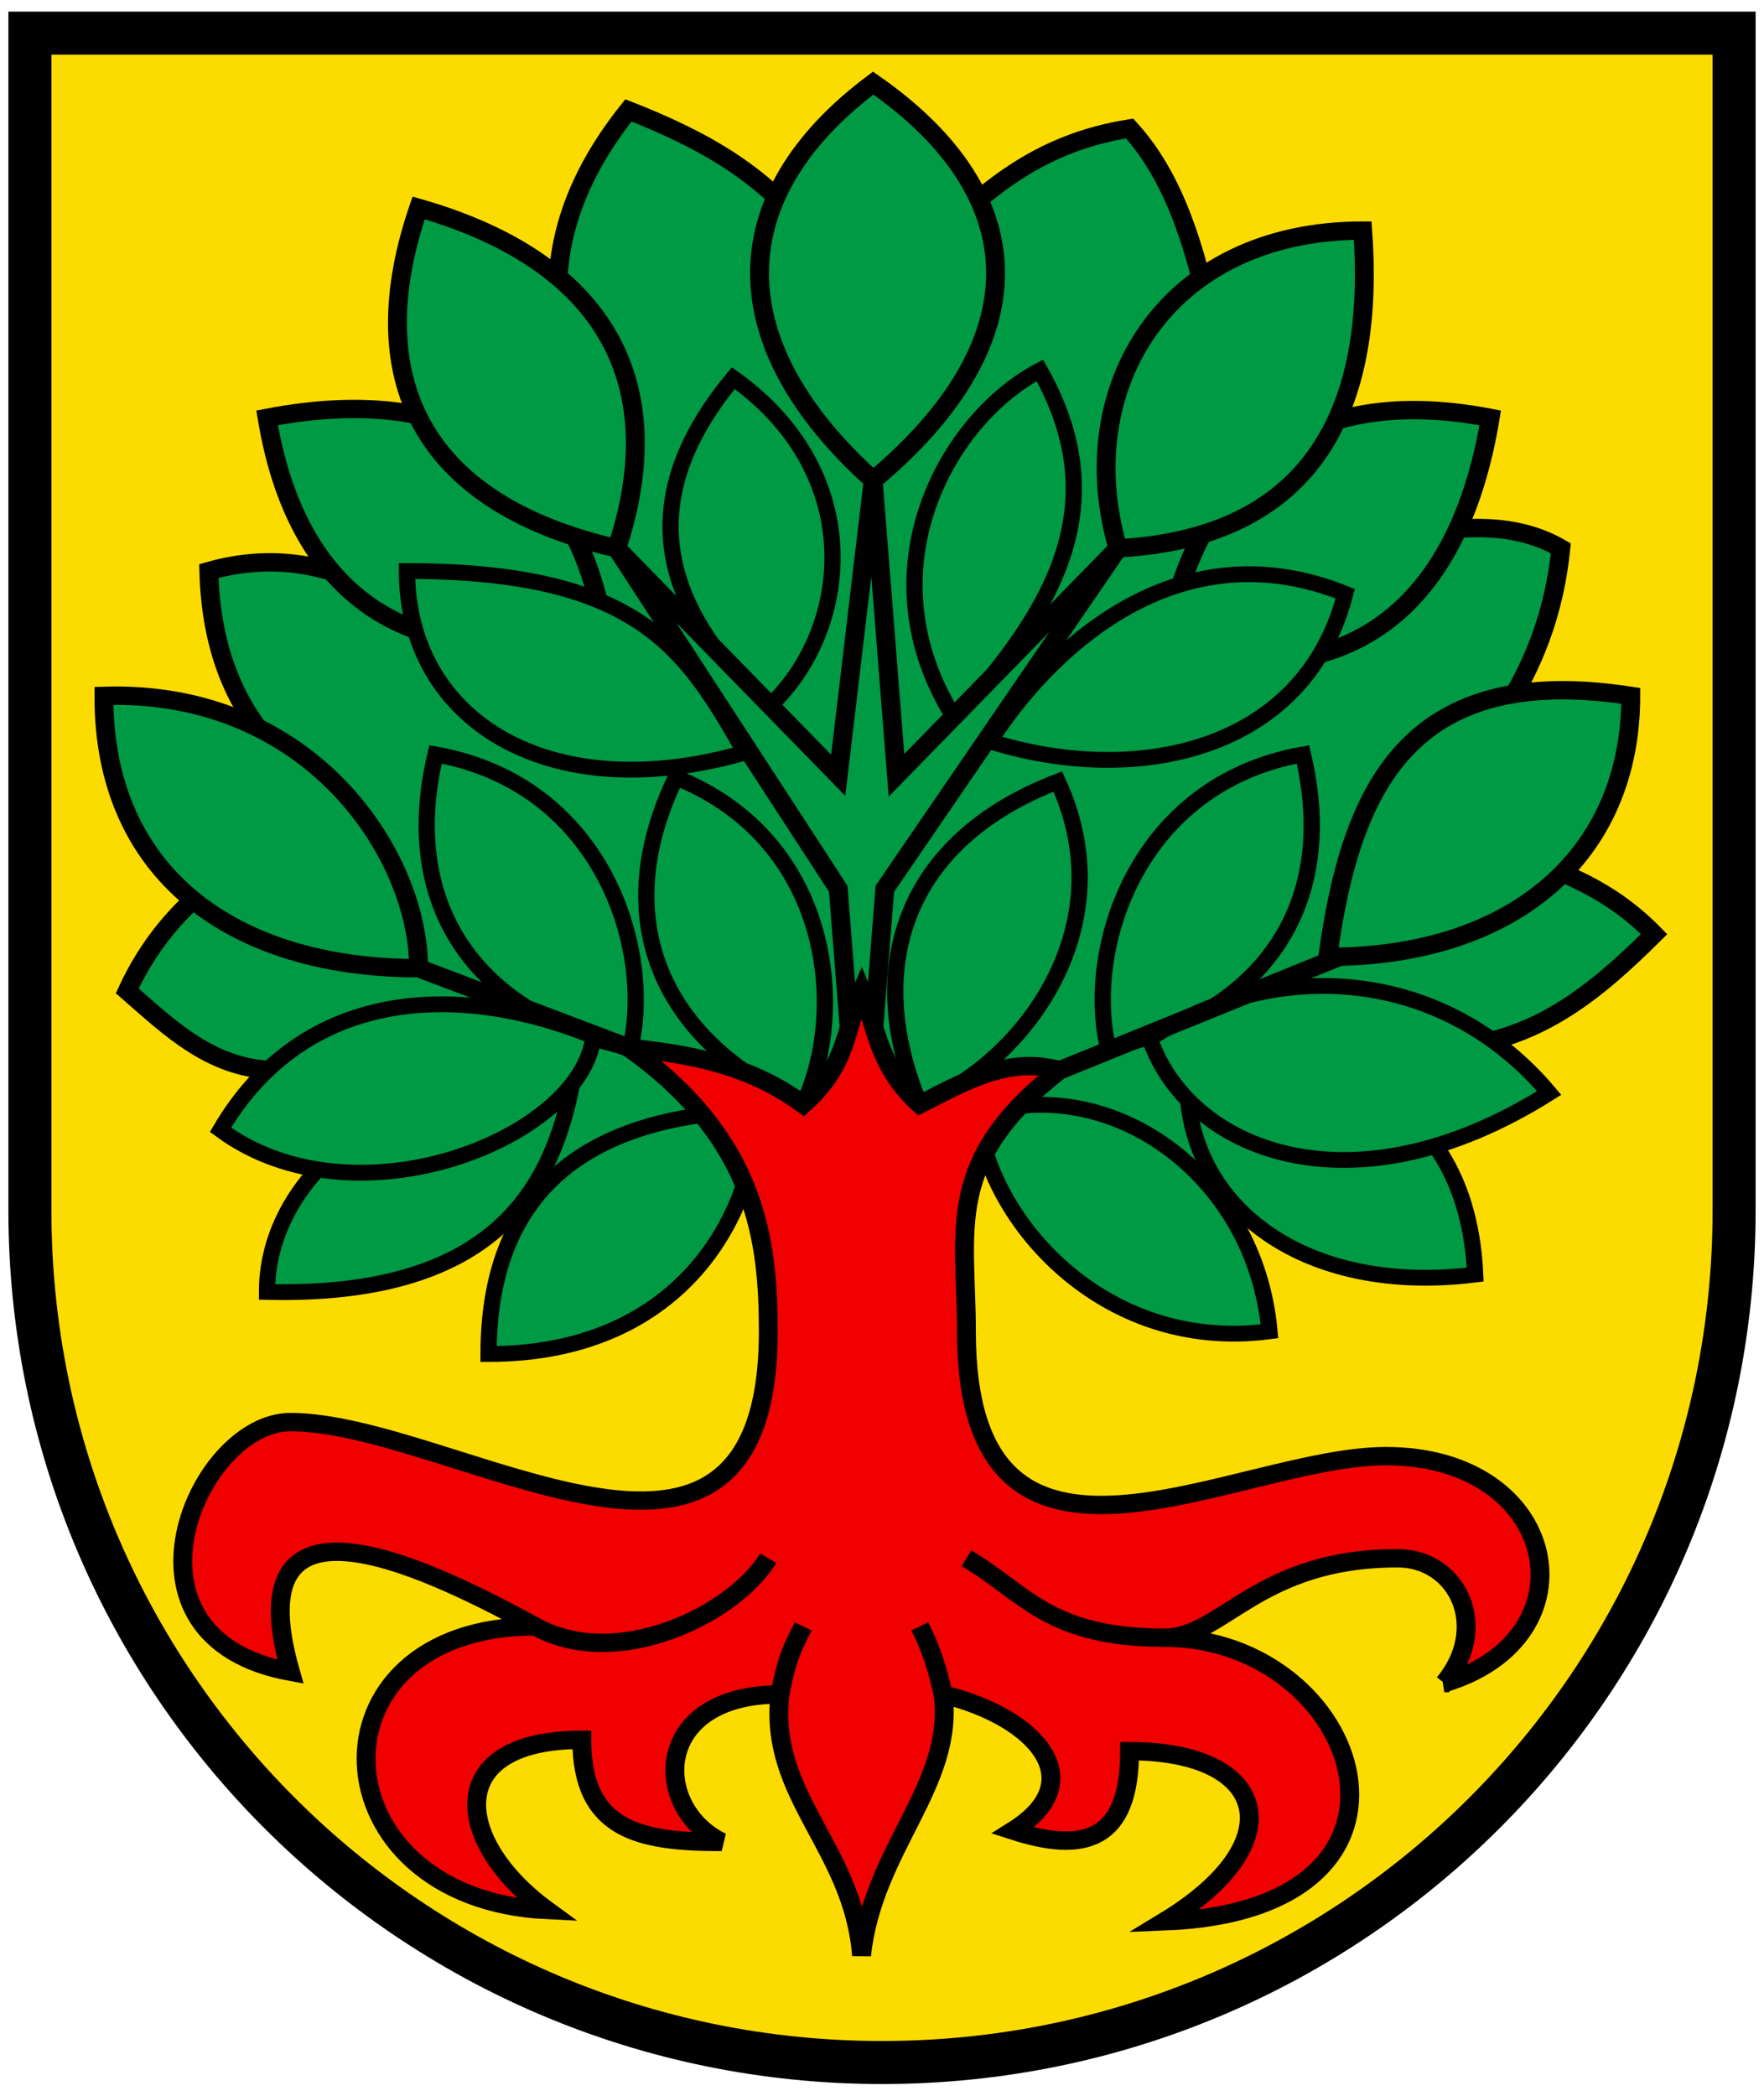
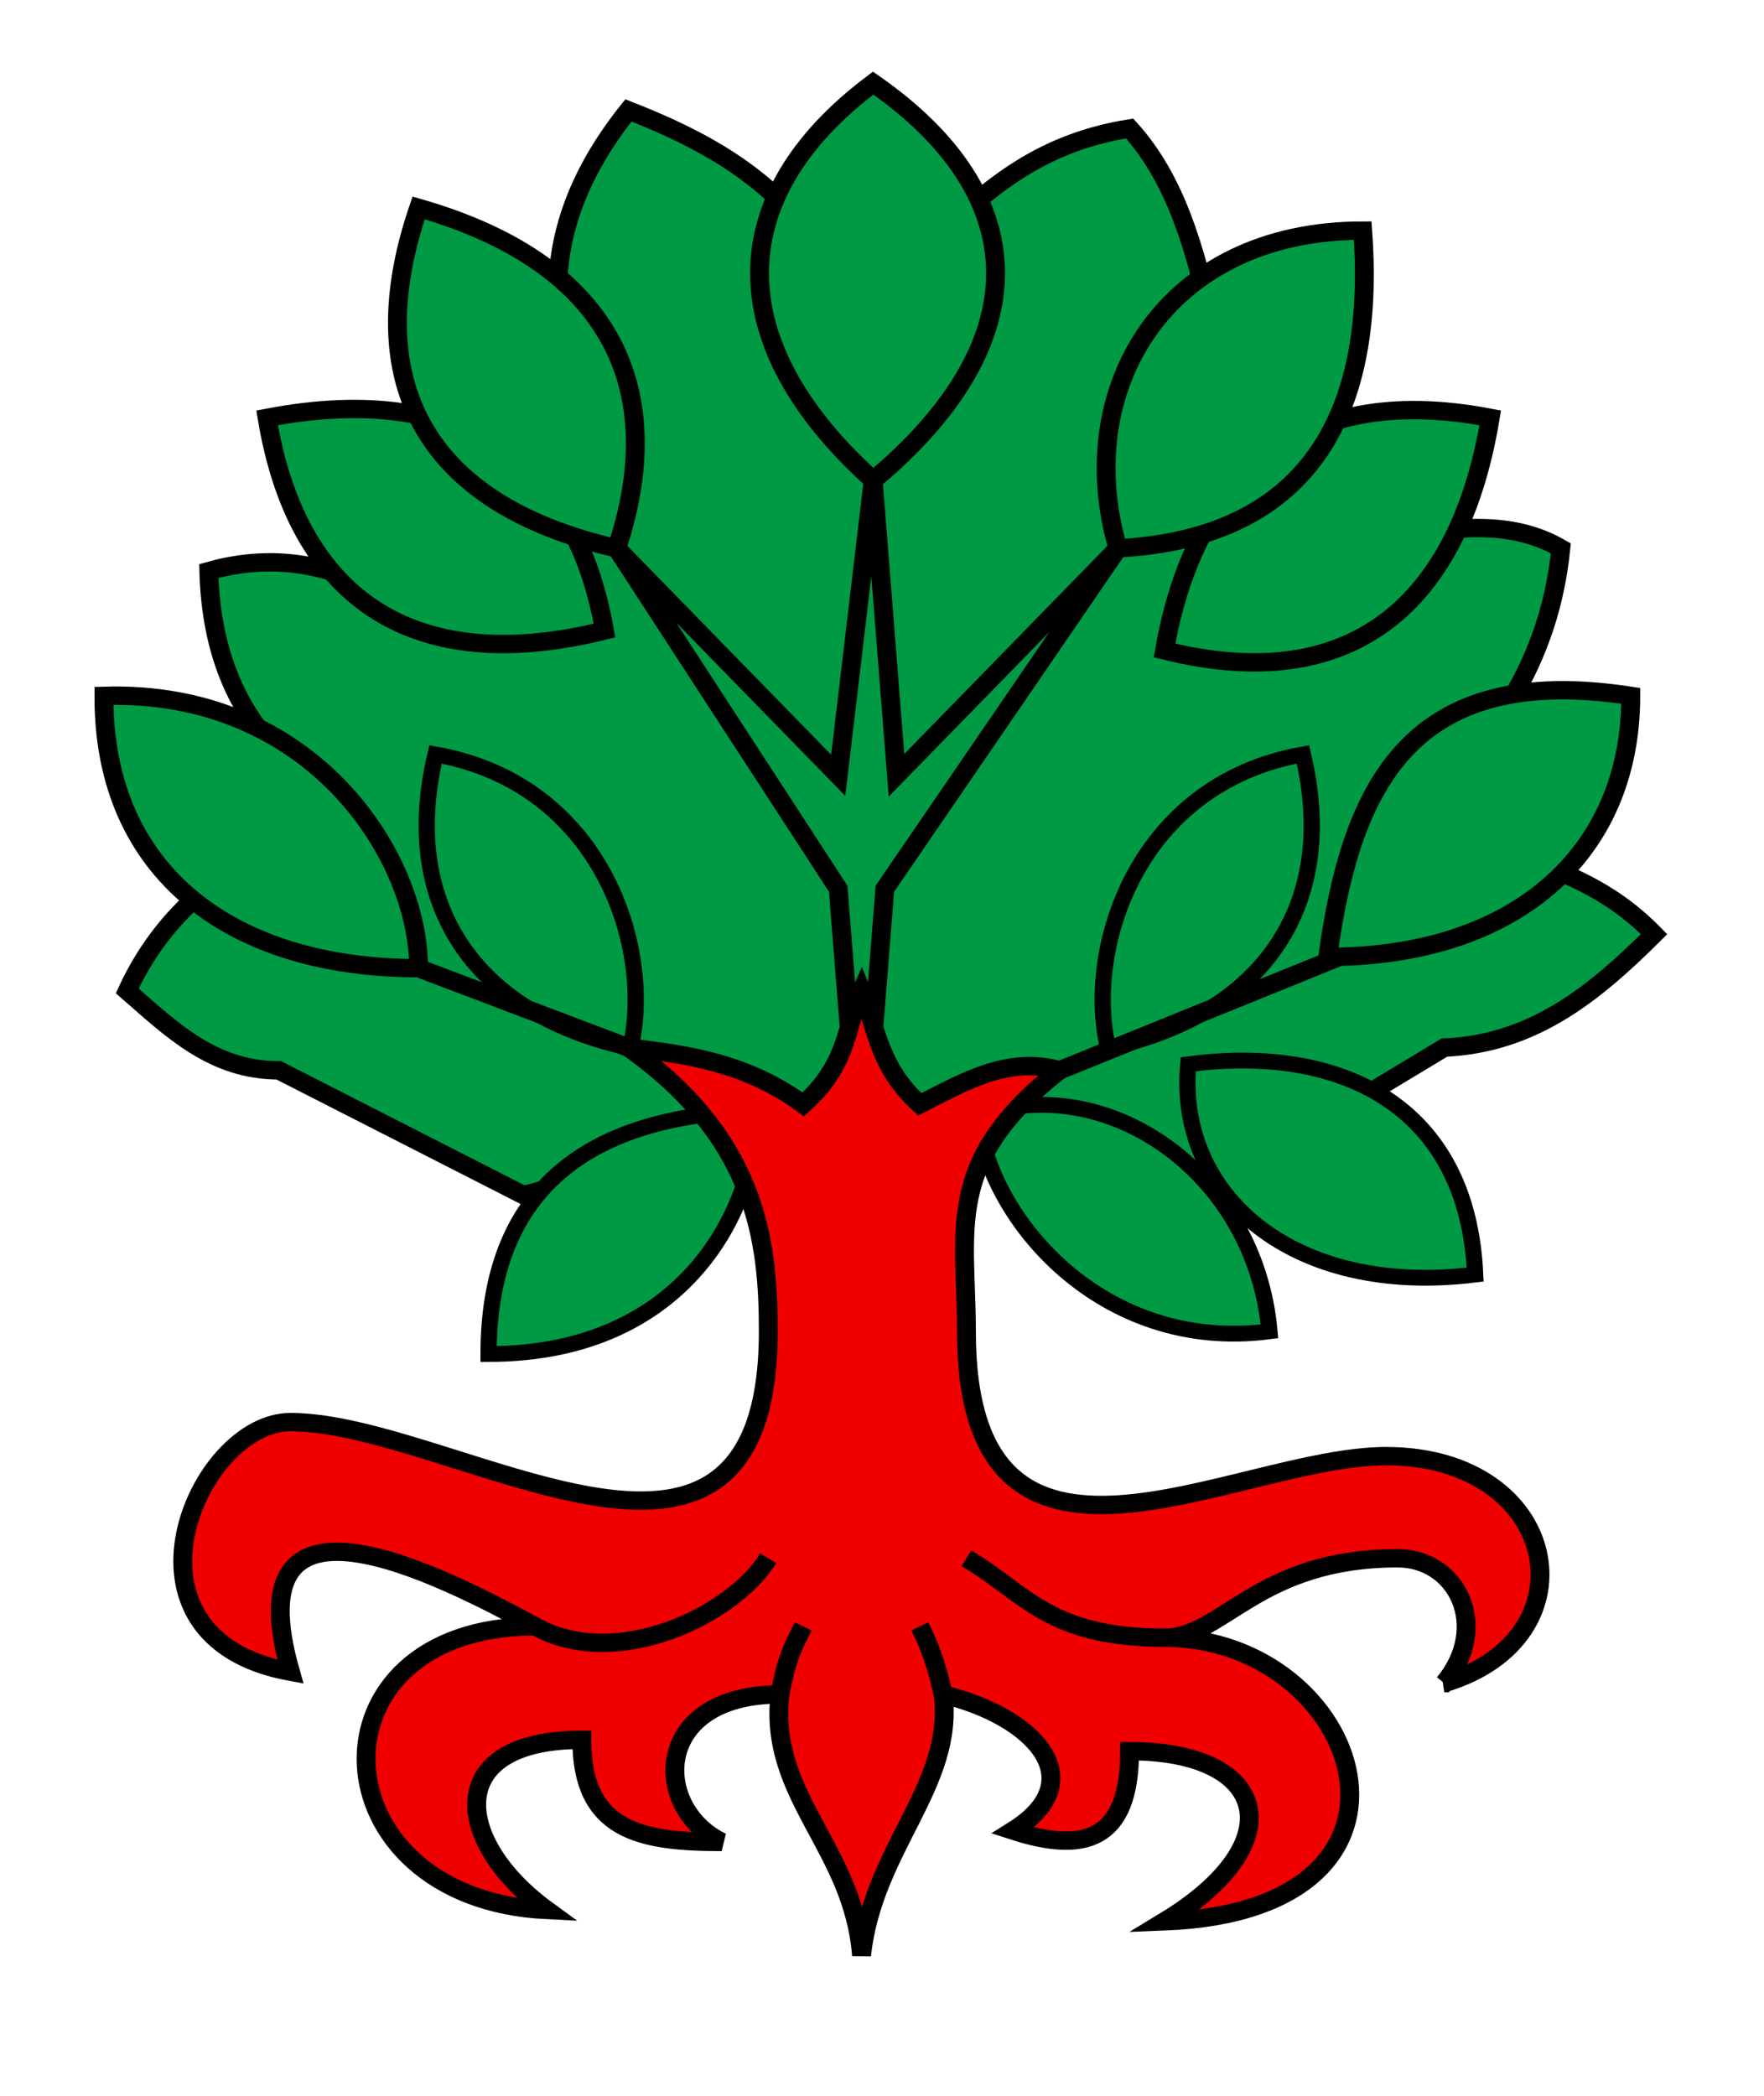
<svg xmlns="http://www.w3.org/2000/svg" width="410" height="487">
  <g stroke-width="2.454">
-     <path d="M6.951 7.698v284.435c0 103.09 88.667 186.659 198.051 186.659 109.384 0 198.051-83.57 198.051-186.659V7.698z" fill="#fcdb00" />
    <g fill-rule="evenodd" stroke-width="2.542" stroke="#000">
      <g fill="#094">
        <g stroke-width="1.619">
          <path d="M635 665c-5.652.01-9.246-3.637-13-7 1.728-3.855 4.312-7.234 8-10l5-11c-4.075-4.296-5.845-9.744-6-16 4.42-1.29 8.797-.95 13 1l17-24c-.444-5.865 1.432-11.729 6-17.594 6.19 2.493 11.969 5.646 16 11.594h10c4.498-4.295 8.896-8.674 17-10 3.948 4.456 5.631 10.61 7 17l16 19c4.898-.901 9.745-1.526 14 1-.523 5.333-2.214 10.667-6 16l2 11c4.07 1.5 8.143 2.952 12 7-4.972 5.073-10.237 9.65-18 10l-21 13-29-8-29 8z" transform="matrix(2.709 0 0 2.637 -1655.423 -1504.877)" />
          <path d="M634 607.5c17.386-3.425 26.564 4.68 28.943 18.743-16.924 4.312-26.476-3.33-28.943-18.743z" transform="matrix(2.709 0 0 2.637 -1655.423 -1504.877)" />
          <path d="M647 589c17 5 21.392 16.43 17 30-17-4-21.937-15.194-17-30zM738.94 607.5c-17.386-3.425-25.564 6.438-27.943 20.501 16.924 4.312 25.476-5.09 27.943-20.501z" transform="matrix(2.709 0 0 2.637 -1655.423 -1504.877)" />
          <path d="M728 591c-17 0-25 14-21 28 18-1 22-14 21-28zM686 578c-13 10-13 23 0 35 14-12 14-25 0-35zM620 632c17.711-.573 27 14 27 24-16 0-27.054-8.392-27-24zM751 632c-19-3-24 8-26 23 16 0 26-9 26-23z" transform="matrix(2.709 0 0 2.637 -1655.423 -1504.877)" />
        </g>
        <g stroke-width="1.392">
          <path d="M648.45 637.16c14.254 2.6 18.734 17.072 16.719 25.885-12.773-2.805-19.907-12.139-16.719-25.885z" transform="matrix(2.709 0 0 2.637 -1655.423 -1504.877)" />
-           <path d="M646 621c20 0 24 7 29 16-17 5-29-3-29-16zM674 604c11.686 8.567 9.988 22.412 3 29-9.012-8.588-11.873-18.028-3-29zM693 634c-8-13-.66-26.397 7.301-30.681C706.597 614.781 702 624 693 634zM726.5 623c-14.498-6-25.498 5-30.498 13 12.442 4.025 27 1 30.498-13z" transform="matrix(2.709 0 0 2.637 -1655.423 -1504.877)" />
          <path d="M722.87 637.16c-14.254 2.6-18.734 17.072-16.719 25.885 12.773-2.805 19.907-12.139 16.719-25.885zM720 688c-14.359 1.937-24.189-9.996-25-19 11-4 23.779 4.942 25 19zM653 690c17 0 23-13 23-21.442C661 669 653 676 653 690z" transform="matrix(2.709 0 0 2.637 -1655.423 -1504.877)" />
          <path d="M737.65 683c-15.647 2-25.647-7-24.62-18.532 12.957-1.772 23.973 3.532 24.62 18.532z" transform="matrix(2.709 0 0 2.637 -1655.423 -1504.877)" />
-           <path d="M744 667c-17 11-31 5-34.266-4.792C720.586 654.91 735 656 744 667zM633.99 684.53c19.008.474 24.155-8.678 26.008-17.526-12.776-2.79-26 6-26.008 17.526z" transform="matrix(2.709 0 0 2.637 -1655.423 -1504.877)" />
-           <path d="M630 670.24c11.545 8.755 31 .764 32-8.236-12-5-25-4-32 8.236zM669.07 639.19c13.394 5.526 14.746 20.615 10.931 28.811-11.903-5.417-16.925-16.037-10.931-28.811zM701.84 639.55c5.942 13.215-3.438 25.112-11.839 28.45-4.933-12.111-1.29-23.281 11.839-28.45z" transform="matrix(2.709 0 0 2.637 -1655.423 -1504.877)" />
        </g>
        <path d="m686 662 1-13 20-30-19 20-2-26-3 26-19-20 19 30 1 13z" stroke-width="1.619" transform="matrix(2.709 0 0 2.637 -1655.423 -1504.877)" />
      </g>
      <path d="M735 719c13-4 10-20-5-20-13 0-36 15-36-11 0-9-2-15 8-23l24-10-24 10c-4.415-1.284-8.18 1.006-12 3-3.568-3.333-3.67-6.667-5-10-1.431 3.307-1.1 6.418-5 10-4.805-3.619-9.893-4.407-15-5l-18-7 18 7c11 8 12 17 12 25 0 28-27 8-41 8-8 0-16 19 0 22-5-18 12.803-8.55 21-4 7 4 17-1 20-6-3 5-13 10-20 6-20 0-19 24 1 25-8-6-9-15 3-15 0 8 5 9 12 9-6-3-6-13 5-13 .552-3 1-4 2-6-1 2-1.456 3-2 6-1 9 6.276 13.456 7 23 1-9.469 8-15 7-23-.43-2-1-4-2-6 1 2 1.58 4 2 6 8 2 12.81 7.621 6 12 6 2 10 1 10-7 12 0 14.098 8.09 3 15 25-1 17-25 0-25-10 0-12-4-17-7 5 3 7 7 17 7 5 0 8-7 20-7 5.099 0 8 6 4 11z" fill="#f00000" stroke-width="1.619" transform="matrix(2.709 0 0 2.637 -1655.423 -1504.877)" />
    </g>
  </g>
-   <path d="M6.951 7.698v273.55c0 109.38 88.67 198.05 198.05 198.05s198.05-88.669 198.05-198.05V7.698z" fill="none" stroke="#000" stroke-width="10" />
</svg>